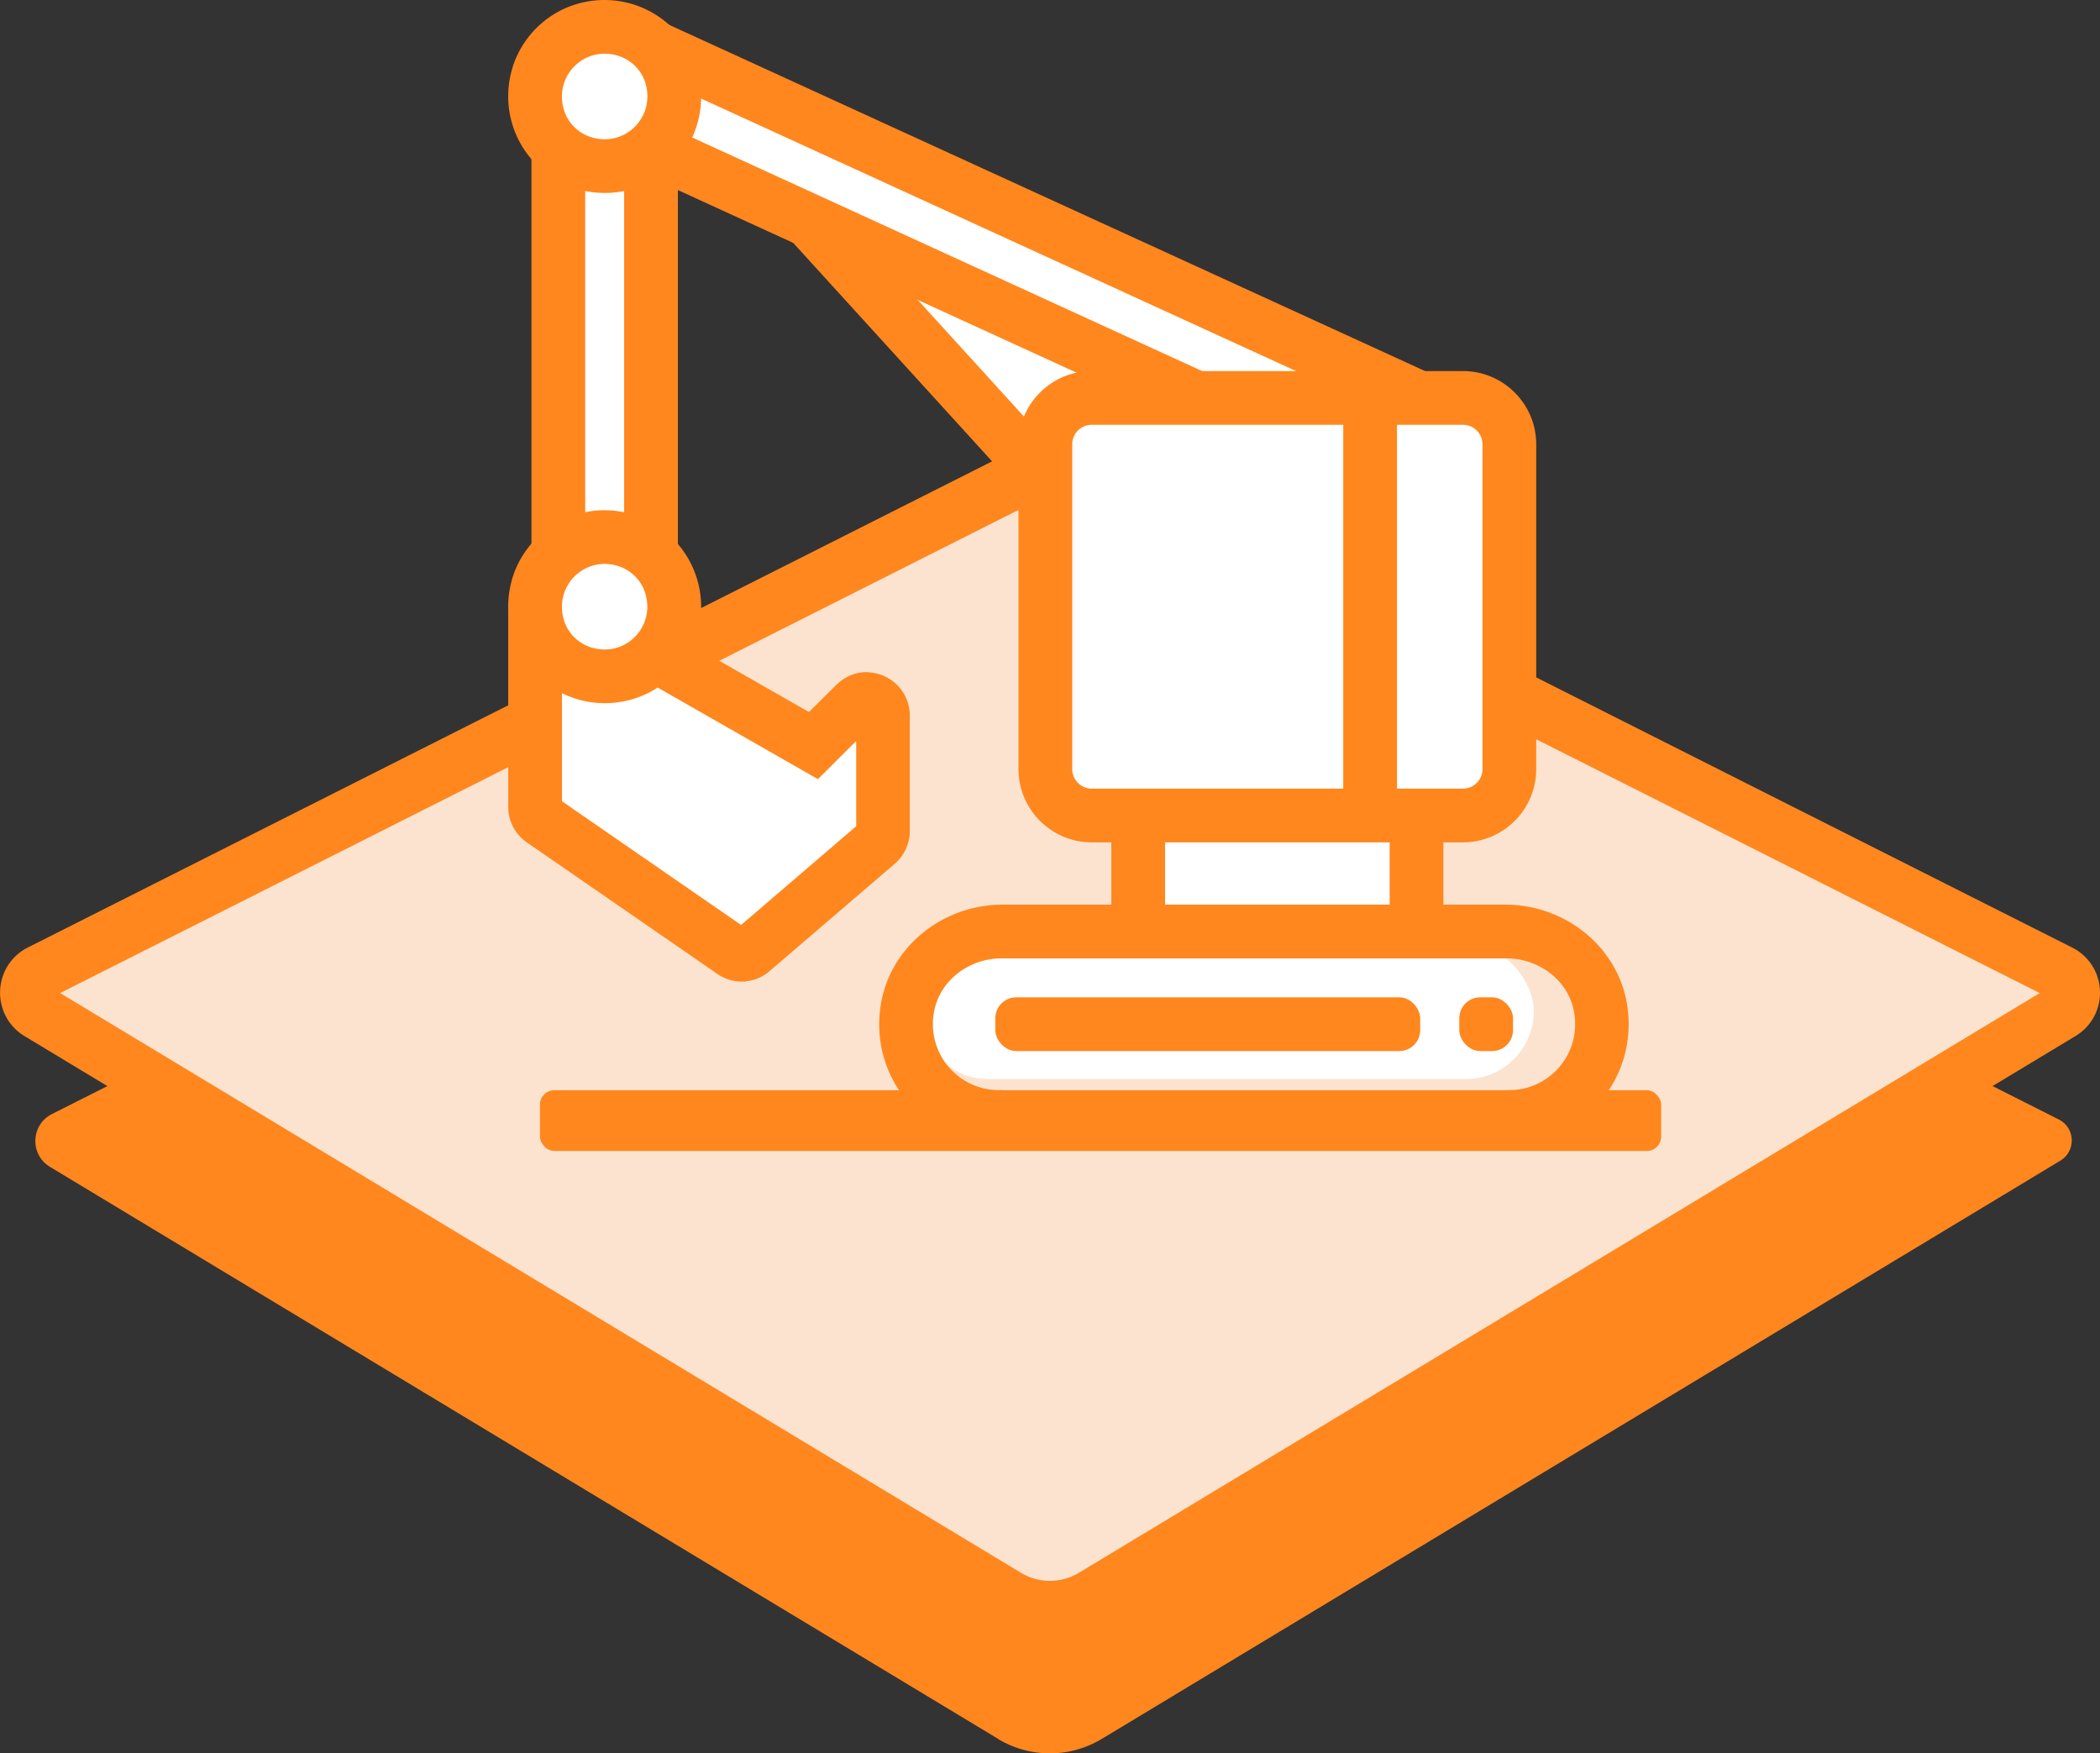
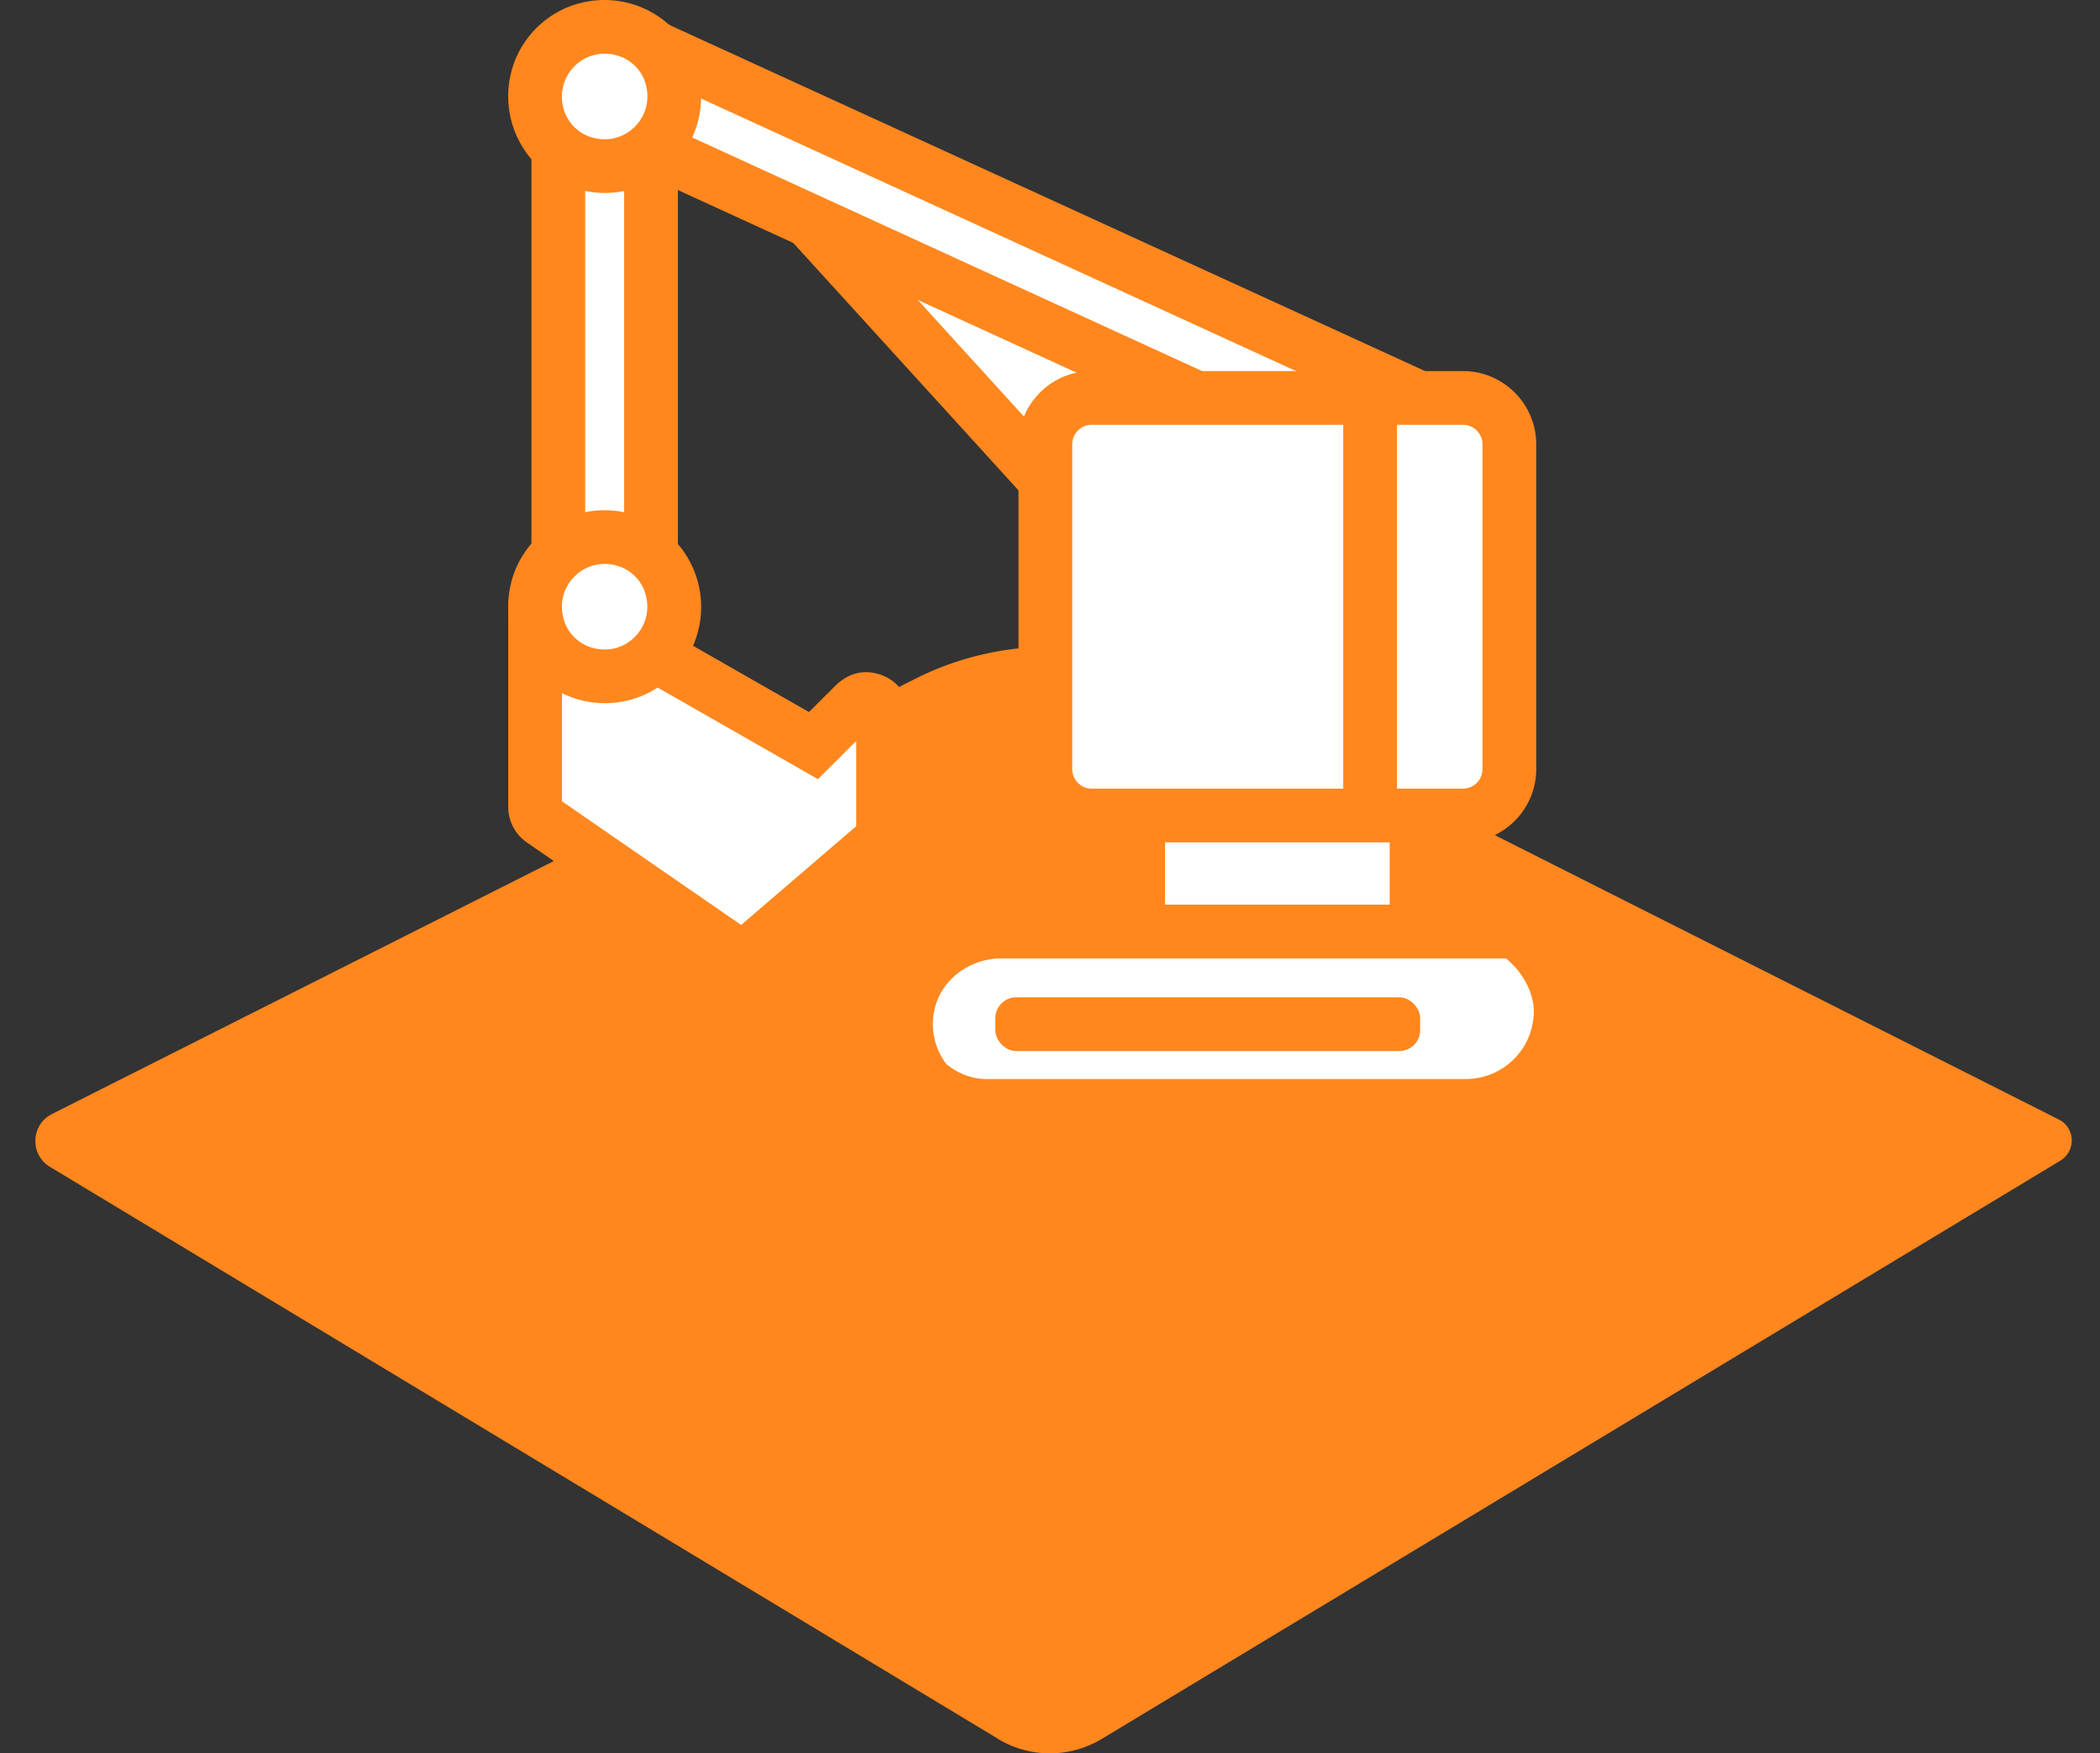
<svg xmlns="http://www.w3.org/2000/svg" width="152.03" height="126.93" viewBox="0 0 152.03 126.93">
  <rect x="0" y="0" width="152.03" height="126.93" fill="#333333" stroke="none" />
  <g id="b">
    <g id="c">
      <path d="M72.24 125.88L3.62 84.48c-1.48-.89-1.39-3.06.15-3.83l62.48-31.5c6.14-3.1 13.39-3.1 19.53 0l63.27 31.9c1.19.6 1.26 2.28.11 2.98l-69.39 41.86a7.275 7.275 0 01-7.53 0z" fill="#ff871e" />
-       <path d="M72.88 115.58L2.81 73.3c-1.12-.68-1.06-2.33.11-2.92l69.6-35.09c2.19-1.1 4.78-1.1 6.97 0l69.63 35.1c1.16.59 1.23 2.22.11 2.9l-70.09 42.29a6.065 6.065 0 01-6.26 0z" fill="#fce3d0" stroke="#ff871e" stroke-linecap="round" stroke-linejoin="round" stroke-width="4" />
      <g fill="#fff">
-         <path d="M107.79 32.17v23.51c0 .93-.75 1.68-1.68 1.68h-5.04V30.49h5.04c.93 0 1.68.75 1.68 1.68zm-20.62-5.04L49.94 10.08c.25-.49.46-1.01.58-1.56.14-.61.19-1.21.17-1.79l44.54 20.4h-8.07zM42.88 47.1c-.97-.31-1.76-1.1-2.08-2.08-.87-2.69 1.59-5.15 4.29-4.29.97.31 1.76 1.1 2.08 2.08a3.377 3.377 0 01-4.28 4.29zm-.43-9.73s-.09.03-.14.04V13.47c1 .26 2.09.3 3.22.05.05-.01.09-.03.14-.04v23.95c-1-.26-2.09-.3-3.22-.05zM45.08 3.8c.97.31 1.76 1.1 2.08 2.08.87 2.69-1.59 5.15-4.29 4.29-.97-.31-1.76-1.1-2.08-2.08-.87-2.69 1.59-5.15 4.29-4.29zm14.29 52.29l3.08-3.07v6.93l-8.58 7.36-13.25-9.15v-8.42c1.39.81 3.1 1.14 4.9.74.82-.18 1.58-.54 2.26-1l11.6 6.63zm19.76-28.95c-2.21.05-4.05 1.53-4.68 3.55l-8.88-9.76 13.56 6.21zm-1.57 28.54V32.17c0-.93.75-1.68 1.68-1.68h18.47v26.87H79.24c-.93 0-1.68-.75-1.68-1.68zm6.72 5.04h16.79v5.04H84.28v-5.04z" />
+         <path d="M107.79 32.17v23.51c0 .93-.75 1.68-1.68 1.68h-5.04V30.49h5.04c.93 0 1.68.75 1.68 1.68zm-20.62-5.04L49.94 10.08c.25-.49.46-1.01.58-1.56.14-.61.19-1.21.17-1.79l44.54 20.4zM42.88 47.1c-.97-.31-1.76-1.1-2.08-2.08-.87-2.69 1.59-5.15 4.29-4.29.97.31 1.76 1.1 2.08 2.08a3.377 3.377 0 01-4.28 4.29zm-.43-9.73s-.09.03-.14.04V13.47c1 .26 2.09.3 3.22.05.05-.01.09-.03.14-.04v23.95c-1-.26-2.09-.3-3.22-.05zM45.08 3.8c.97.31 1.76 1.1 2.08 2.08.87 2.69-1.59 5.15-4.29 4.29-.97-.31-1.76-1.1-2.08-2.08-.87-2.69 1.59-5.15 4.29-4.29zm14.29 52.29l3.08-3.07v6.93l-8.58 7.36-13.25-9.15v-8.42c1.39.81 3.1 1.14 4.9.74.82-.18 1.58-.54 2.26-1l11.6 6.63zm19.76-28.95c-2.21.05-4.05 1.53-4.68 3.55l-8.88-9.76 13.56 6.21zm-1.57 28.54V32.17c0-.93.75-1.68 1.68-1.68h18.47v26.87H79.24c-.93 0-1.68-.75-1.68-1.68zm6.72 5.04h16.79v5.04H84.28v-5.04z" />
        <rect x="72.53" y="72.47" width="30.23" height="3.36" rx="1.25" ry="1.25" />
        <rect x="106.11" y="72.47" width="3.36" height="3.36" rx="1.25" ry="1.25" />
      </g>
      <rect x="39.09" y="78.93" width="81.17" height="4.4" rx="1.04" ry="1.04" fill="#ff871e" />
      <rect x="66.47" y="68.29" width="44.57" height="9.83" rx="4.92" ry="4.92" fill="#fff" />
      <g fill="#ff871e" stroke="#ff871e" stroke-miterlimit="10" stroke-width=".53">
        <path d="M105.91 60.72H79.04c-2.78 0-5.04-2.26-5.04-5.04V32.17c0-2.78 2.26-5.04 5.04-5.04h26.87c2.78 0 5.04 2.26 5.04 5.04v23.51c0 2.78-2.26 5.04-5.04 5.04zM79.04 30.49c-.93 0-1.68.75-1.68 1.68v23.51c0 .93.75 1.68 1.68 1.68h26.87c.93 0 1.68-.75 1.68-1.68V32.17c0-.93-.75-1.68-1.68-1.68H79.04zm30.22 52.06v-3.36c3.12 0 5.59-2.85 4.93-6.09-.48-2.37-2.71-3.98-5.13-3.98H72.51c-2.42 0-4.64 1.61-5.13 3.98a5.045 5.045 0 004.93 6.09v3.36c-5.05 0-9.07-4.47-8.3-9.66.61-4.16 4.37-7.13 8.57-7.13h36.4c4.2 0 7.96 2.97 8.57 7.13.76 5.19-3.26 9.66-8.3 9.66z" />
        <path d="M97.51 28.81h3.36v30.23h-3.36zM80.72 59.04h3.36v8.4h-3.36zm20.15 0h3.36v8.4h-3.36zM45.31 13.53a6.732 6.732 0 01-8.08-8.08c.55-2.47 2.54-4.46 5.01-5.01a6.732 6.732 0 018.08 8.08c-.55 2.47-2.54 4.46-5.01 5.01zm-.43-9.73c-2.69-.87-5.15 1.59-4.29 4.29.31.97 1.1 1.76 2.08 2.08 2.69.87 5.15-1.59 4.29-4.29-.31-.97-1.1-1.76-2.08-2.08zm.43 46.67a6.732 6.732 0 01-8.08-8.08c.55-2.47 2.54-4.46 5.01-5.01a6.732 6.732 0 018.08 8.08c-.55 2.47-2.54 4.46-5.01 5.01zm-.43-9.73c-2.69-.87-5.15 1.59-4.29 4.29.31.97 1.1 1.76 2.08 2.08 2.69.87 5.15-1.59 4.28-4.29-.31-.97-1.1-1.76-2.08-2.08zm12.474-23.627l2.485-2.262 17.09 18.777-2.484 2.261z" />
        <path d="M38.74 10.74h3.36v29.43h-3.36zm6.71 0h3.36v29.43h-3.36z" />
        <path d="M46.433 12.258l1.4-3.055 39.466 18.078-1.4 3.055zm.241-7.283l1.4-3.054 55.358 25.357-1.399 3.054zM53.71 70.8c-.58 0-1.15-.17-1.66-.53l-13.76-9.5a2.852 2.852 0 01-1.23-2.35v-14.5h3.36v14.23l13.25 9.15 8.58-7.36v-6.93l-3.08 3.07-12.61-7.21 1.67-2.92 10.38 5.93 2.06-2.05c.55-.55 1.29-.92 2.07-.9 1.68.05 2.86 1.36 2.86 2.88v8.35c0 .83-.36 1.62-.99 2.17l-9.04 7.75c-.52.47-1.19.71-1.86.71zm-.33-3.25h0zm.59-.04h0z" />
        <rect x="72.32" y="72.47" width="30.23" height="3.36" rx="1.25" ry="1.25" />
-         <rect x="105.91" y="72.47" width="3.36" height="3.36" rx="1.25" ry="1.25" />
      </g>
    </g>
  </g>
</svg>